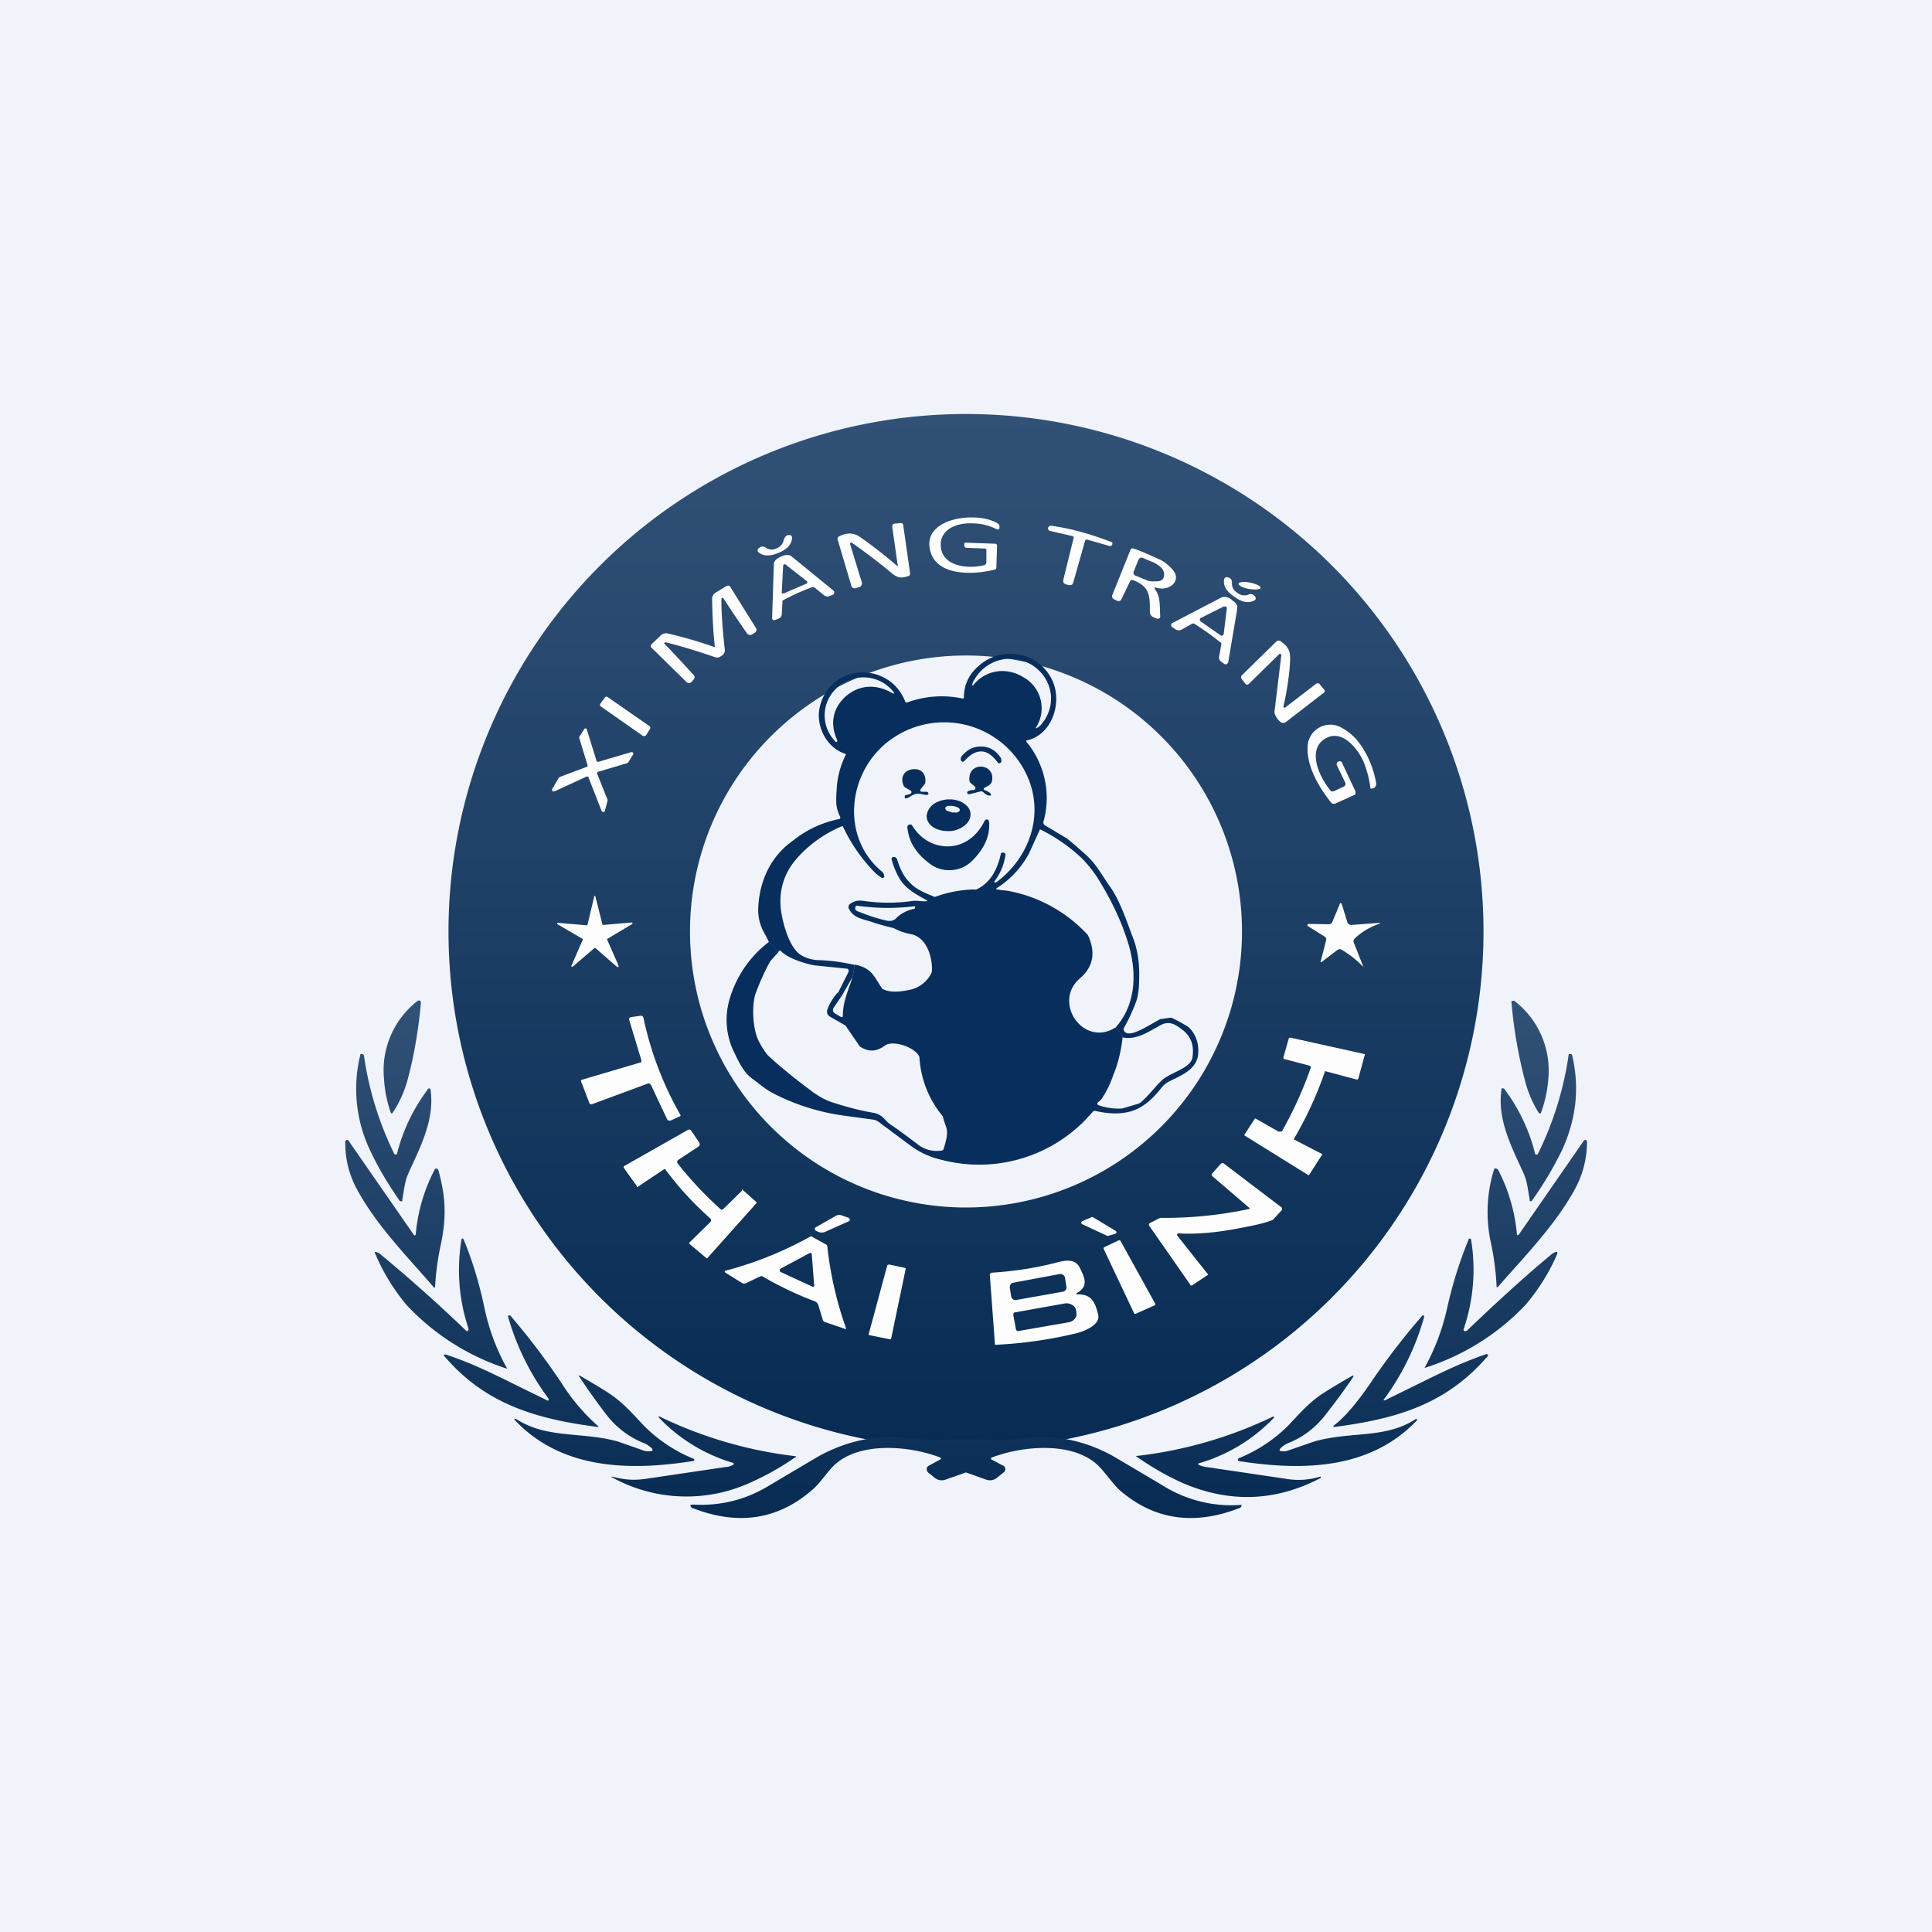
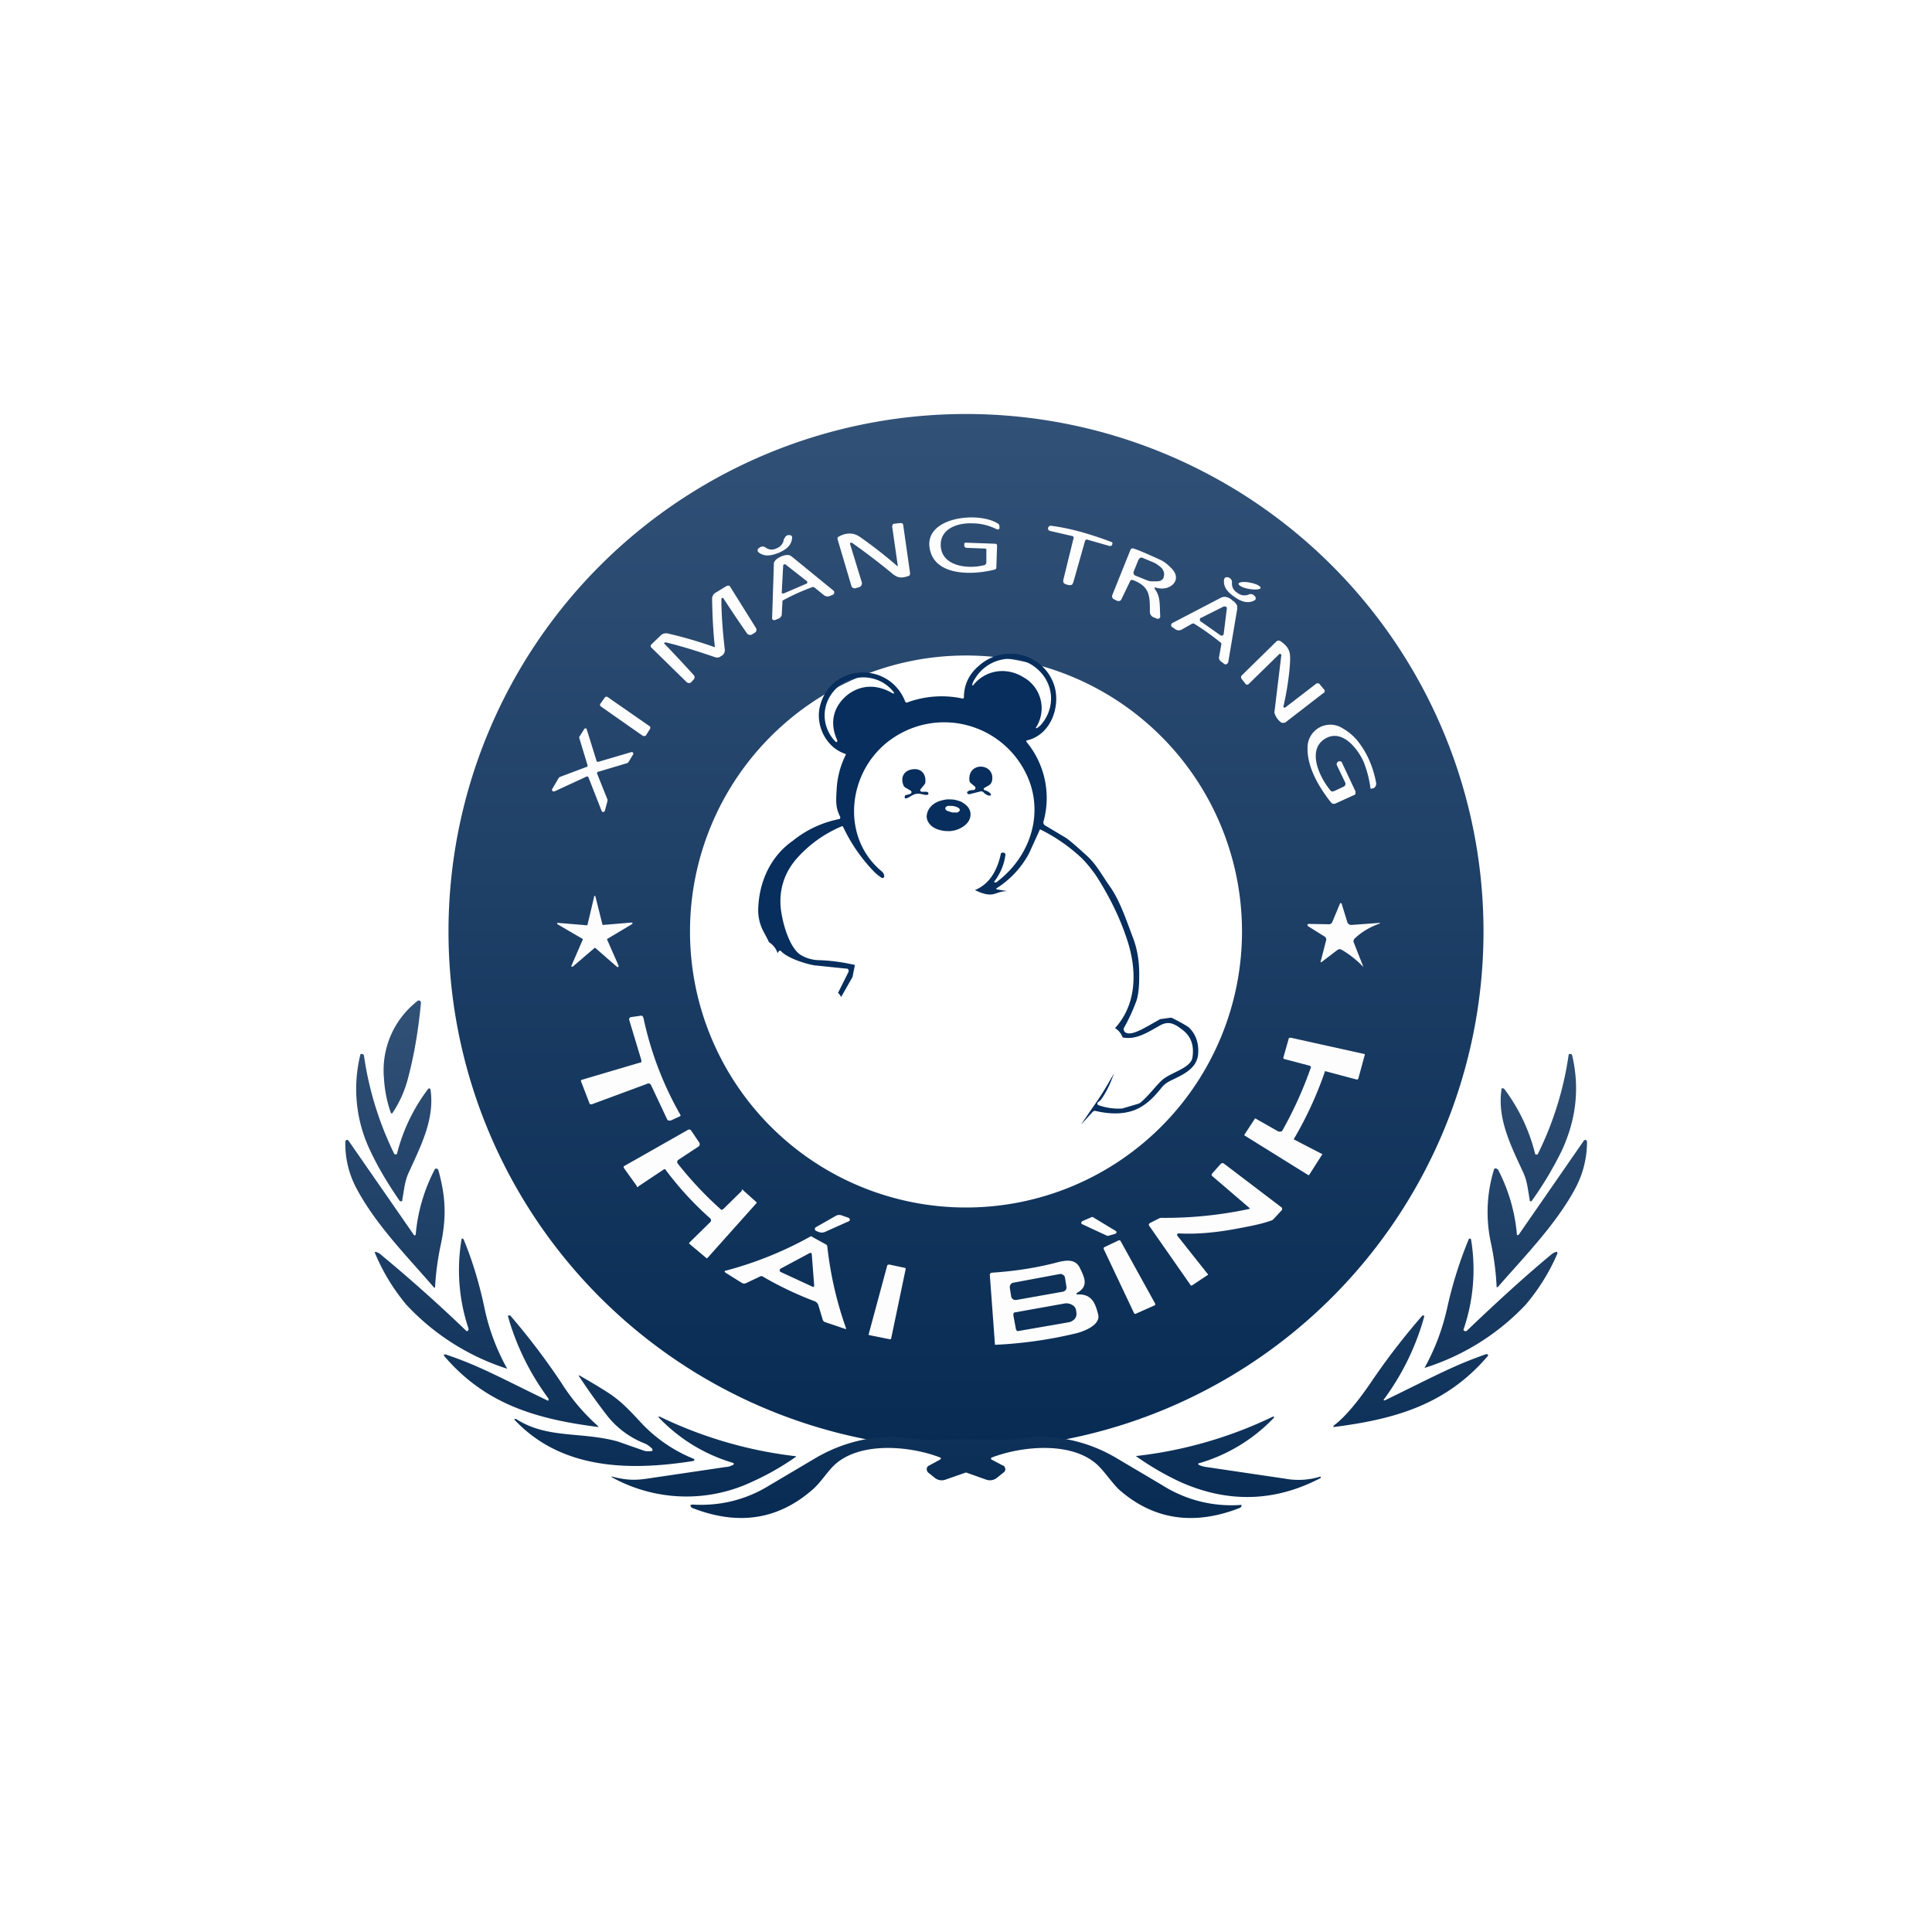
<svg xmlns="http://www.w3.org/2000/svg" width="56" height="56" viewBox="0 0 56 56">
-   <path fill="#F0F3FA" d="M0 0h56v56H0z" />
  <path d="M28 12a15 15 0 1 1 0 30 15 15 0 0 1 0-30Zm0 7a8 8 0 1 0 0 16 8 8 0 0 0 0-16Z" fill="url(#a)" />
  <path d="m31.35 32.57.44-.64c.1-.14.27-.41.5-.82-.09.26-.2.51-.36.74a.36.36 0 0 1-.11.1l-.01.02V32a.04.04 0 0 0 .02.03 1.71 1.71 0 0 0 .7.1l.44-.13a.27.27 0 0 0 .1-.05c.26-.23.4-.44.59-.62.22-.23.83-.35.9-.66.06-.35-.03-.61-.26-.8-.22-.17-.4-.3-.67-.15-.36.2-.7.43-1.09.35a.53.53 0 0 0-.22-.27c.64-.7.64-1.69.35-2.56-.2-.62-.5-1.23-.88-1.83-.15-.22-.3-.4-.44-.54a4.96 4.96 0 0 0-1.2-.83.04.04 0 0 0-.02.03l-.3.66a2.69 2.69 0 0 1-.95 1.02.02.02 0 0 0 .01.03h.01l.3.05c-.38 0-.38.24-.94-.03.38-.16.63-.5.75-1.05v-.02l.03-.01c.02-.01.04-.01.07 0 .03.02.04.04.03.08a1.6 1.6 0 0 1-.32.75v.02l.03.01h.02c.91-.67 1.36-1.82.98-2.9a2.64 2.64 0 0 0-4.02-1.25c-1.26.89-1.49 2.82-.27 3.83a.2.2 0 0 1 .07.13.05.05 0 0 1-.02.05.05.05 0 0 1-.06 0 1.29 1.29 0 0 1-.24-.2 4.79 4.79 0 0 1-.88-1.29h-.03c-.52.22-.96.54-1.32.95-.35.41-.5.89-.45 1.42.04.37.22 1.09.55 1.34.15.1.33.16.53.17.37.01.72.06 1.07.14l-.07.35-.33.58a.33.33 0 0 0-.09-.12l.3-.6a.08.08 0 0 0-.02-.1 282.56 282.56 0 0 1-.97-.1c-.19-.03-.76-.19-.96-.41l-.02-.01a.04.04 0 0 0-.04 0v.01a.19.19 0 0 0-.04.06.59.59 0 0 0-.25-.32 4.46 4.46 0 0 0-.15-.29 1.34 1.34 0 0 1-.16-.74c.04-.76.37-1.47 1-1.91a3.09 3.09 0 0 1 1.35-.63.05.05 0 0 0 .02-.07c-.13-.26-.12-.44-.1-.77a2.5 2.5 0 0 1 .27-1.03.04.04 0 0 0-.02-.02c-.55-.18-.86-.81-.74-1.35.29-1.28 2.02-1.35 2.48-.16a.05.05 0 0 0 .02.02.05.05 0 0 0 .04 0 2.88 2.88 0 0 1 1.61-.11.04.04 0 0 0 .03-.04c0-.35.14-.66.42-.9.7-.64 1.82-.4 2.17.48.24.6-.03 1.5-.76 1.67a.02.02 0 0 0-.02.03v.01a2.55 2.55 0 0 1 .5 2.3.1.1 0 0 0 .05.13l.57.34c.09.05.3.23.64.54.27.25.42.54.65.87.29.4.48.97.66 1.45.15.37.21.76.2 1.2 0 .3-.03.53-.08.68a5.5 5.5 0 0 1-.37.8.12.12 0 0 0 .08.13c.19.08.58-.18.98-.4l.29-.04c.03 0 .05 0 .08.02.28.14.44.24.47.27.2.2.28.46.26.75-.03.47-.52.64-.85.81a.71.71 0 0 0-.23.2c-.18.22-.36.42-.64.57-.33.17-.75.2-1.26.08a.09.09 0 0 0-.08.03l-.32.35ZM29.7 19.65a1.03 1.03 0 0 1 .32 1.45l.02.01a.41.41 0 0 0 .14-.11c.46-.54.35-1.3-.23-1.7a1.19 1.19 0 0 0-1.7.39.4.4 0 0 0-.07.16l.01.02h.01l.01-.01c.37-.46 1-.54 1.5-.2Zm-5.4.25c-.5.42-.53 1.14-.08 1.6a.03.03 0 0 0 .05-.02v-.02c-.22-.47-.14-.94.26-1.29.41-.34.9-.34 1.35-.07h.03a.03.03 0 0 0 0-.03c-.39-.51-1.12-.58-1.62-.17Z" fill="#072E5C" />
-   <path d="M28.26 25.79c.48.03.4 0 .95.03a4.17 4.17 0 0 1 2.32 1.28c.24.5.16.93-.23 1.26-.8.69.1 2 1.02 1.43.1.07.18.16.22.27-.04.37-.12.72-.25 1.05a9.62 9.62 0 0 1-.94 1.46 4.3 4.3 0 0 1-4.05 1.05 2.4 2.4 0 0 1-.93-.43l-.9-.67a.37.37 0 0 0-.18-.07l-.73-.1a6.33 6.33 0 0 1-2.13-.65c-.25-.13-.39-.26-.62-.43-.27-.2-.39-.48-.57-.85a2.14 2.14 0 0 1-.08-1.5 3.21 3.21 0 0 1 1.13-1.62c.11.07.2.17.25.32l-.22.25a6.85 6.85 0 0 0-.43.96c-.1.36-.08 1.03.13 1.4.11.2.2.33.27.39.26.24.65.57 1.2.98.22.17.45.3.69.37.44.14.81.23 1.11.28.24.04.3.14.45.29l.08.06c.25.17.52.37.82.6a.9.9 0 0 0 .65.15.07.07 0 0 0 .06-.04c.19-.62.07-.55-.02-.95a2.94 2.94 0 0 1-.68-1.72c-.11-.28-.75-.5-.99-.34-.24.18-.47.2-.71.05l-.03-.02-.41-.6-.03-.02-.42-.24a.17.17 0 0 1-.08-.09.17.17 0 0 1 0-.11c.06-.18.17-.35.3-.5.04.03.07.07.1.12l-.21.31a.12.12 0 0 0 0 .15l.04.03.17.1h.04l.01-.02v-.01c0-.45.18-.77.28-1.14l.07-.35c.5.1.56.36.78.68.01.02.03.04.05.04.18.08.42.08.71.02a.91.91 0 0 0 .67-.48l.02-.05c.03-.4-.14-.99-.59-1.09a1.7 1.7 0 0 1-.52-.18 6.33 6.33 0 0 1-.67-.19c-.3-.09-.5-.12-.63-.38a.1.1 0 0 1 0-.07.1.1 0 0 1 .04-.06c.15-.1.24-.11.44-.08.45.06.9.06 1.33 0 .18-.03.3.02.45 0a.02.02 0 0 0 .02 0v-.02h-.01c-.3-.17-.62-.33-.8-.64a2.2 2.2 0 0 1-.23-.57.06.06 0 0 1 .06-.05.1.1 0 0 1 .1.06c.09.3.22.55.4.71.12.13.34.25.65.37.03.02.06.02.1 0 .34-.12.7-.19 1.11-.2Zm-1.73.5a.03.03 0 0 0-.04-.02 6.23 6.23 0 0 1-1.66-.02.07.07 0 0 0-.04.07v.04l.03.03.03.02c.25.1.52.2.83.27.12.03.2.01.27-.04a1.03 1.03 0 0 1 .56-.3l.01-.02a.04.04 0 0 0 0-.02ZM28.45 21.64c.21 0 .4.1.54.3a.16.16 0 0 1 .03.15l-.02.02a.05.05 0 0 1-.07 0c-.13-.16-.27-.32-.48-.33-.22 0-.37.14-.5.28l-.03.02a.05.05 0 0 1-.05-.02l-.02-.02a.16.16 0 0 1 .04-.14c.17-.19.35-.27.56-.26Z" fill="#072E5C" />
  <path d="M28.53 22.9c.07.02.13.05.18.1a.04.04 0 0 1 0 .06h-.03c-.05 0-.11-.03-.18-.1a.09.09 0 0 0-.08-.02l-.32.08h-.03l-.03-.02a.05.05 0 0 1 0-.05c.03-.03.09-.05.18-.05a.06.06 0 0 0 .05-.04.06.06 0 0 0-.01-.06l-.12-.1a.1.1 0 0 1-.04-.07c-.06-.56.72-.52.66-.03-.02.17-.14.17-.24.25a.03.03 0 0 0 0 .04ZM26.44 22.3c.26-.04.41.13.38.39l-.01.03-.13.16a.05.05 0 0 0 0 .05l.01.01.03.01h.14l.03.01.02.03a.04.04 0 0 1-.04.05c-.08.01-.19-.05-.31-.03-.12.02-.2.11-.29.13h-.03a.04.04 0 0 1-.01-.06c0-.02 0-.03.02-.03l.14-.04.02-.02a.05.05 0 0 0-.01-.07l-.17-.1-.03-.03c-.11-.23-.02-.45.24-.49ZM28.13 23.58c.01.13-.05.25-.16.34a.77.77 0 0 1-.44.17c-.08 0-.16 0-.24-.02a.7.7 0 0 1-.22-.08.49.49 0 0 1-.15-.14.35.35 0 0 1-.06-.17c0-.12.05-.24.16-.34.11-.1.27-.15.44-.17.08 0 .17 0 .25.02.07.02.15.04.2.08.07.04.12.09.16.14.03.05.06.11.06.17Zm-.73-.16c0 .03.01.06.05.08l.15.05h.08a.3.3 0 0 0 .07 0l.05-.03a.06.06 0 0 0 .02-.04c0-.02-.01-.05-.05-.07a.44.44 0 0 0-.23-.05.3.3 0 0 0-.07 0 .14.14 0 0 0-.05.03.06.06 0 0 0-.02.03Z" fill="#072E5C" />
-   <path d="M27.58 25.22a.92.92 0 0 1-.65-.2c-.35-.27-.59-.59-.63-1.05 0-.02 0-.03.02-.04a.07.07 0 0 1 .08-.03c.02 0 .03.02.04.03.24.39.64.63 1.1.6.44-.03.8-.32 1-.74l.03-.03a.07.07 0 0 1 .08.01l.02.05c.03.46-.17.8-.48 1.12a.92.92 0 0 1-.61.28Z" fill="#072E5C" />
  <path d="M30.07 41.64c.85 0 1.62.22 2.32.64l1.3.77a3.74 3.74 0 0 0 2.29.57.03.03 0 0 1 0 .04s0 .02-.02.03a.09.09 0 0 1-.03.02c-1.33.52-2.5.34-3.49-.53-.21-.2-.42-.52-.62-.71-.74-.7-2.2-.56-3.08-.22h-.01v.02a.03.03 0 0 0 0 .03l.34.18c.02 0 .04.02.05.04l.02.05a.12.12 0 0 1-.05.11l-.2.16a.32.32 0 0 1-.3.05l-.59-.21-.6.21a.32.32 0 0 1-.3-.05l-.2-.16a.13.13 0 0 1-.03-.05.12.12 0 0 1 .01-.11.13.13 0 0 1 .05-.04l.33-.18.01-.01v-.03l-.01-.01c-.87-.34-2.34-.48-3.08.22-.2.19-.4.51-.62.7-1 .88-2.16 1.06-3.49.54a.09.09 0 0 1-.03-.02.16.16 0 0 1-.02-.03.03.03 0 0 1 0-.04h.02l.02-.01c.82.05 1.57-.14 2.25-.56l1.3-.77a4.5 4.5 0 0 1 2.32-.64l.92.1 1.11-.02h.08l1.1.02.93-.1Z" fill="url(#b)" />
  <path d="M19.1 41.06h.02a12.3 12.3 0 0 0 3.95 1.15v.02l-.02.01c-.43.3-.85.53-1.25.71a4.46 4.46 0 0 1-4.08-.14v-.01h.02c.36.09.61.12 1.01.06l2.3-.34c.07 0 .14-.03.2-.06l.02-.02a.03.03 0 0 0-.01-.03l-.02-.01a4.87 4.87 0 0 1-2.16-1.33l.02-.01Z" fill="url(#c)" />
  <path d="M36.9 41.06h.02a.03.03 0 0 1 0 .04 4.87 4.87 0 0 1-2.19 1.32v.02l.02.02c.06.03.13.05.2.06l2.3.34a2.14 2.14 0 0 0 1.02-.06h.01v.04c-1.33.7-2.7.73-4.08.11a8.28 8.28 0 0 1-1.27-.74l.01-.01h.02a12.3 12.3 0 0 0 3.94-1.14Z" fill="url(#d)" />
  <path d="M16.78 39.87h.02c.38.22.68.4.89.54.38.26.62.54.96.9a4.3 4.3 0 0 0 1.47.98.04.04 0 0 1-.01.05l-.03.01c-1.9.3-3.82.22-5.15-1.18a.02.02 0 0 1 0-.04h.03c.9.58 1.87.36 2.94.65l.77.27c.07.02.13.02.21.01h.02a.04.04 0 0 0 .01-.04V42a.67.67 0 0 0-.27-.18 2.57 2.57 0 0 1-1.02-.76 17.62 17.62 0 0 1-.85-1.19h.01Z" fill="url(#e)" />
-   <path d="M39.22 39.87h.01v.03c-.26.39-.55.78-.85 1.16-.27.33-.6.59-1.02.76-.12.05-.2.11-.26.18l-.01.02v.02l.01.01.02.01c.08.01.14.01.2-.01l.78-.27c1.07-.3 2.05-.07 2.94-.65h.03v.04c-1.33 1.4-3.24 1.48-5.16 1.18l-.02-.01a.04.04 0 0 1 0-.05l.01-.02a4.3 4.3 0 0 0 1.45-.96c.34-.36.58-.64.96-.9a18.99 18.99 0 0 1 .9-.54Z" fill="url(#f)" />
  <path d="M41.24 38.13h.02s.02 0 .02.02v.02a7.32 7.32 0 0 1-1.18 2.41l.02.01h.02c1.44-.7 1.99-1.01 2.94-1.34h.02l.02.01a.03.03 0 0 1 0 .05c-1.18 1.38-2.63 1.82-4.44 2.05a.03.03 0 0 1-.03 0v-.02l.01-.02c.38-.28.79-.83 1.07-1.24a20.15 20.15 0 0 1 1.5-1.95Z" fill="url(#g)" />
  <path d="M14.76 38.13h.03c.48.56.98 1.2 1.48 1.95a5.84 5.84 0 0 0 1.08 1.27l-.01.01h-.02c-1.8-.23-3.26-.67-4.44-2.05a.03.03 0 0 1 0-.05h.04c.95.32 1.5.63 2.94 1.33a.03.03 0 0 0 .04 0v-.05a7.32 7.32 0 0 1-1.18-2.4l.02-.01h.02Z" fill="url(#h)" />
-   <path d="M13.4 35.9h.02l.02.03c.25.6.45 1.26.6 1.97a6.22 6.22 0 0 0 .66 1.77h-.01a6.84 6.84 0 0 1-2.91-1.85 5.86 5.86 0 0 1-.92-1.52.04.04 0 0 1 .04-.01c.04.01.09.03.12.06a44.57 44.57 0 0 1 2.5 2.23h.04l.02-.04v-.03a5.35 5.35 0 0 1-.2-2.6l.02-.01Z" fill="url(#i)" />
+   <path d="M13.4 35.9h.02l.02.03c.25.6.45 1.26.6 1.97a6.22 6.22 0 0 0 .66 1.77h-.01a6.84 6.84 0 0 1-2.91-1.85 5.86 5.86 0 0 1-.92-1.52.04.04 0 0 1 .04-.01c.04.01.09.03.12.06a44.57 44.57 0 0 1 2.5 2.23h.04l.02-.04v-.03a5.35 5.35 0 0 1-.2-2.6l.02-.01" fill="url(#i)" />
  <path d="m42.6 35.9.03.01.01.02a5.35 5.35 0 0 1-.22 2.61c0 .02.01.03.02.03a.06.06 0 0 0 .08 0c.95-.91 1.77-1.65 2.46-2.22a.31.31 0 0 1 .12-.06.04.04 0 0 1 .04 0v.05a5.86 5.86 0 0 1-.92 1.48 6.84 6.84 0 0 1-2.93 1.83c.3-.54.52-1.12.66-1.75a11.94 11.94 0 0 1 .63-2h.02Z" fill="url(#j)" />
  <path d="M10.04 33.04a.06.06 0 0 1 .06.02L12 35.8a.03.03 0 0 0 .04 0l.01-.02a5 5 0 0 1 .56-1.9.07.07 0 0 1 .08.01l.02.04c.2.73.24 1.32.07 2.13a7.88 7.88 0 0 0-.17 1.26h-.03c-.71-.83-1.68-1.8-2.25-2.88a2.74 2.74 0 0 1-.32-1.37l.03-.02Z" fill="url(#k)" />
  <path d="M45.93 33.04h.03l.03.02.01.03c0 .45-.1.9-.33 1.34-.57 1.07-1.54 2.05-2.25 2.87a.03.03 0 0 1-.03.01h-.01v-.02a7.87 7.87 0 0 0-.16-1.24 4.19 4.19 0 0 1 .09-2.17.07.07 0 0 1 .08 0l.03.02a5 5 0 0 1 .55 1.9H44l.02-.01 1.89-2.73.03-.02Z" fill="url(#l)" />
  <path d="m10.49 30.55.04.01.02.04a9.53 9.53 0 0 0 .88 2.85.06.06 0 0 0 .05.01h.02l.01-.03a5.2 5.2 0 0 1 .91-1.88.05.05 0 0 1 .05.01l.01.03c.12.84-.27 1.6-.62 2.37-.13.27-.14.49-.2.82v.03l-.03.01a.05.05 0 0 1-.05-.02c-.36-.52-.64-1-.85-1.45a4.14 4.14 0 0 1-.28-2.8h.04Z" fill="url(#m)" />
  <path d="M45.51 30.55h.04l.02.04c.22.94.12 1.85-.3 2.76a10.25 10.25 0 0 1-.88 1.47h-.02l-.03-.01v-.03c-.06-.33-.07-.55-.2-.82-.35-.76-.74-1.53-.62-2.37v-.03a.05.05 0 0 1 .06-.01l.02.01a5.2 5.2 0 0 1 .9 1.9h.02a.06.06 0 0 0 .05 0 9.53 9.53 0 0 0 .9-2.9.06.06 0 0 1 .04-.01Z" fill="url(#n)" />
  <path d="M12.12 29h.04c.02.01.03.02.03.04.01 0 .02.02.01.04-.08.86-.22 1.62-.4 2.27a3.24 3.24 0 0 1-.43.92.03.03 0 0 1-.03 0l-.01-.01a3.6 3.6 0 0 1-.2-1 2.54 2.54 0 0 1 .99-2.26Z" fill="url(#o)" />
-   <path d="M43.88 29a2.54 2.54 0 0 1 1 2.25 3.6 3.6 0 0 1-.22 1.02h-.05a3.24 3.24 0 0 1-.4-.92 13.34 13.34 0 0 1-.4-2.31c0-.02.01-.03.03-.03h.04Z" fill="url(#p)" />
  <path d="M28.97 15.26v.04a.05.05 0 0 1-.05.05l-.03-.01c-.2-.1-.44-.17-.7-.17-.4-.02-.88.13-.92.56-.05.68.77.78 1.26.65.02 0 .03-.01.04-.03a.07.07 0 0 0 .02-.04v-.36a.05.05 0 0 0 0-.03.06.06 0 0 0-.04-.02l-.53-.02a.07.07 0 0 1-.05-.02.07.07 0 0 1-.02-.05v-.05a.05.05 0 0 1 .03-.03H28l.83.03h.03a.07.07 0 0 1 .04.04v.03l-.02.62a.06.06 0 0 1-.05.06c-.62.16-1.73.2-1.88-.6-.18-.93 1.42-1.1 1.98-.73a.09.09 0 0 1 .04.08ZM24.7 15.73h-.03a.03.03 0 0 0-.03.04l.34 1.11a.1.1 0 0 1-.01.08.1.1 0 0 1-.07.06l-.1.03a.1.1 0 0 1-.12-.06l-.4-1.35a.07.07 0 0 1 .02-.08c.23-.13.45-.13.65.02a13 13 0 0 1 1.06.83.02.02 0 0 0 .01-.03l-.16-1.12.01-.05a.07.07 0 0 1 .05-.03l.18-.02.05.01c.02.01.03.03.03.05l.2 1.4-.01.05a.08.08 0 0 1-.05.03c-.21.07-.32.05-.5-.11-.39-.32-.76-.6-1.13-.86ZM31.34 15.42a10.1 10.1 0 0 1 .9.3.08.08 0 0 1 0 .05c0 .03-.02.04-.03.05a.09.09 0 0 1-.07 0l-.63-.18h-.02a.05.05 0 0 0-.03.02l-.01.02-.34 1.2-.03.06c-.02.02-.07.03-.14.01-.07-.02-.11-.04-.12-.08v-.06l.3-1.22a.05.05 0 0 0-.03-.05l-.65-.15a.08.08 0 0 1-.05-.03.08.08 0 0 1-.01-.06.08.08 0 0 1 .09-.06c.3.04.58.1.87.18ZM22.58 16.02c-.2.08-.4.13-.58 0l-.03-.03a.08.08 0 0 1 .02-.1l.02-.01a.14.14 0 0 1 .18-.01c.1.07.21.08.33.02a.32.32 0 0 0 .2-.26l.05-.08a.14.14 0 0 1 .08-.04h.03a.08.08 0 0 1 .06.02l.02.03v.03c-.02.23-.18.34-.38.43ZM33.5 17.03a.03.03 0 0 0-.03 0v.04c.17.22.14.44.16.8a.07.07 0 0 1-.04.06.07.07 0 0 1-.06 0l-.1-.04a.17.17 0 0 1-.1-.15c0-.48 0-.74-.5-.93h-.04a.06.06 0 0 0-.03.03l-.26.54a.09.09 0 0 1-.05.04h-.06l-.1-.05a.1.1 0 0 1-.05-.05.1.1 0 0 1 0-.07l.53-1.32a.07.07 0 0 1 .09-.03c.21.07.47.19.78.33.12.06.23.15.34.27.2.22.1.46-.16.54a.56.56 0 0 1-.32-.01Zm-.5-.81-.14.35a.08.08 0 0 0 0 .06.08.08 0 0 0 .04.05l.32.13c.05.02.1.04.16.04h.15c.05 0 .1-.01.13-.03a.18.18 0 0 0 .07-.08v-.03a.17.17 0 0 0 .01-.1.3.3 0 0 0-.05-.12.52.52 0 0 0-.11-.1.7.7 0 0 0-.15-.09l-.31-.13a.08.08 0 0 0-.07 0 .08.08 0 0 0-.04.05ZM23.12 17.19a6.9 6.9 0 0 0-.44.22v.03l-.02.35c0 .03 0 .05-.02.08a.17.17 0 0 1-.07.06l-.1.04a.07.07 0 0 1-.09-.03v-.03l.05-1.53c0-.04 0-.08.02-.1.03-.06.09-.1.19-.15.1-.04.17-.05.22-.04.04 0 .07.03.1.05l1.2.98.02.03v.04a.07.07 0 0 1-.04.05l-.1.04a.17.17 0 0 1-.16-.03l-.27-.22a.07.07 0 0 0-.07-.01 7.5 7.5 0 0 0-.42.17Zm-.46-.03a.04.04 0 0 0 .01.04h.05l.65-.28a.04.04 0 0 0 .03-.04.04.04 0 0 0-.02-.04l-.6-.47a.05.05 0 0 0-.07 0l-.01.03-.04.76ZM35.86 17.18c.1.08.22.1.34.05a.14.14 0 0 1 .16.04l.02.02a.08.08 0 0 1 0 .1l-.03.02c-.21.1-.4.01-.57-.11-.18-.13-.33-.27-.3-.5a.08.08 0 0 1 .07-.07h.03l.03.01a.14.14 0 0 1 .1.14c-.01.13.04.23.15.3Z" fill="#FDFDFE" />
  <path d="M36.24 16.89c-.18-.04-.33-.02-.34.03 0 .05.12.12.3.15s.33.02.34-.03c0-.05-.13-.12-.3-.15ZM20.92 19c-.06.06-.12.07-.19.05-.5-.17-.97-.32-1.43-.43-.03 0-.04 0-.05.03a38.65 38.65 0 0 1 .86.92.09.09 0 0 1 0 .12l-.07.08a.1.1 0 0 1-.14 0l-1.02-1a.06.06 0 0 1-.02-.04.06.06 0 0 1 .02-.05l.27-.26a.22.22 0 0 1 .2-.06 12.5 12.5 0 0 1 1.37.4v-.02c-.05-.44-.07-.9-.08-1.38a.21.21 0 0 1 .1-.18l.33-.2h.02a.06.06 0 0 1 .05 0l.02.02.75 1.2a.1.1 0 0 1-.03.14l-.1.06a.1.1 0 0 1-.06 0 .09.09 0 0 1-.06-.03 36.7 36.7 0 0 1-.7-1.04c-.03 0-.05.01-.05.04 0 .46.04.95.1 1.47 0 .06-.02.12-.09.17ZM35.7 17.39c.1.06.14.12.16.17v.1l-.26 1.54-.02.03a.07.07 0 0 1-.1.01l-.08-.06a.17.17 0 0 1-.06-.07.16.16 0 0 1 0-.09l.06-.34v-.04a7.76 7.76 0 0 0-.8-.57l-.05.01-.3.17a.17.17 0 0 1-.18-.01l-.09-.06a.07.07 0 0 1 0-.12l1.4-.73a.25.25 0 0 1 .11-.03c.06 0 .13.02.22.09Zm-.9.52a.06.06 0 0 0-.02.05v.03l.02.02.57.4a.06.06 0 0 0 .1-.04l.09-.73v-.03a.06.06 0 0 0-.05-.03h-.04l-.66.33ZM37.2 20.48a.03.03 0 0 0 .02.03h.03l.91-.7a.07.07 0 0 1 .05 0c.02 0 .03 0 .04.02l.14.17a.06.06 0 0 1 0 .06c0 .01 0 .02-.02.02l-1.1.85a.13.13 0 0 1-.15 0 .54.54 0 0 1-.18-.27v-.02l.2-1.65a.03.03 0 0 0-.02-.03.03.03 0 0 0-.04 0l-.88.86a.07.07 0 0 1-.08.02l-.02-.02-.11-.14a.08.08 0 0 1 0-.1l1-.98a.1.1 0 0 1 .12-.02c.32.22.3.38.27.8-.04.4-.1.76-.18 1.1ZM18.83 21.05l-1.21-.84a.06.06 0 0 0-.09.01l-.13.18a.06.06 0 0 0 .02.08l1.2.84c.03.02.07.02.1 0l.12-.19a.06.06 0 0 0-.01-.08ZM38.65 22.94l.3-.14a.09.09 0 0 0 .04-.12l-.24-.5a.08.08 0 0 1 .02-.09l.02-.02h.02a.06.06 0 0 1 .05 0 .06.06 0 0 1 .03.02l.4.85V23c0 .02-.02.04-.03.04l-.55.25a.11.11 0 0 1-.13-.03c-.35-.44-.7-1.03-.68-1.6a.66.66 0 0 1 1-.56c.16.09.3.2.43.35.28.34.47.76.56 1.25 0 .03 0 .06-.02.09a.14.14 0 0 1-.06.06h-.03a.05.05 0 0 1-.06 0v-.03a3.17 3.17 0 0 0-.2-.75c-.19-.41-.65-.97-1.14-.64-.5.34-.12 1.13.2 1.5a.06.06 0 0 0 .07 0ZM17.31 22.43l.3.75v.03l-.08.3-.02.02a.05.05 0 0 1-.05 0l-.02-.02-.38-.97a.05.05 0 0 0-.02-.03.05.05 0 0 0-.04 0l-.93.43h-.03a.05.05 0 0 1-.04-.04v-.02l.2-.34.03-.02.77-.29c.01 0 .02 0 .03-.02v-.03l-.24-.79a.05.05 0 0 1 0-.03l.14-.22c0-.01 0-.02.02-.02a.05.05 0 0 1 .05 0l.01.03.28.9c0 .01 0 .02.02.03h.04l.95-.28a.05.05 0 0 1 .05.02.05.05 0 0 1 0 .05l-.14.23-.03.02-.84.25a.05.05 0 0 0-.03.02.04.04 0 0 0 0 .04ZM17.48 26.81l.83-.07h.02v.04l-.72.43a.02.02 0 0 0-.01.03l.33.75v.02a.02.02 0 0 1-.02.02h-.02l-.63-.55a.02.02 0 0 0-.03 0l-.63.54h-.03a.02.02 0 0 1-.01-.02l.33-.76a.02.02 0 0 0-.01-.03l-.72-.42-.01-.02v-.02h.02l.84.07h.01l.01-.02.19-.8a.02.02 0 0 1 .02-.03.02.02 0 0 1 .02.02l.2.8a.02.02 0 0 0 .02.02ZM38.89 26.2l.16.52a.12.12 0 0 0 .12.09l.82-.06a.01.01 0 0 1 0 .02c-.28.1-.52.24-.72.43a.11.11 0 0 0-.03.12l.28.71a2.88 2.88 0 0 0-.63-.5.11.11 0 0 0-.13.01l-.46.35h-.02a.02.02 0 0 1 0-.02l.16-.62a.1.1 0 0 0-.04-.1l-.48-.3a.04.04 0 0 1-.02-.05l.02-.02h.03l.56.01c.03 0 .05 0 .07-.02a.11.11 0 0 0 .04-.05l.22-.53v-.01h.02a.03.03 0 0 1 .03.01ZM16.84 31.34a.03.03 0 0 1 0-.02.03.03 0 0 1 .02-.02l1.69-.5c.02 0 .03 0 .04-.02v-.05l-.35-1.16a.07.07 0 0 1 0-.05.07.07 0 0 1 .06-.04l.28-.04c.02 0 .03 0 .05.02l.02.04a9.73 9.73 0 0 0 1.08 2.83.06.06 0 0 1-.03.03l-.26.12h-.06a.07.07 0 0 1-.04-.03l-.47-1a.08.08 0 0 0-.1-.04l-1.62.6h-.03a.05.05 0 0 1-.03-.02l-.25-.65ZM36.07 32.89l.3-.46v-.01h.02l.67.38h.06c.02 0 .04-.01.05-.03a11.3 11.3 0 0 0 .83-1.84.07.07 0 0 0-.04-.04l-.72-.19a.04.04 0 0 1-.04-.05l.15-.53c0-.02.01-.03.03-.04h.04l2.12.47a.02.02 0 0 1 .02.01v.01l-.19.7-.02.02h-.03l-.9-.24h-.02v.02a10.75 10.75 0 0 1-.9 1.95l.01.01.81.42a.01.01 0 0 1 0 .02l-.37.58a.02.02 0 0 1-.01.01h-.02l-1.85-1.15v-.02ZM21.5 34.5a.02.02 0 0 1 .04 0l.38.34.01.01v.02l-1.43 1.6h-.02l-.5-.42a.02.02 0 0 1 0-.03l.6-.59a.08.08 0 0 0 .03-.06.08.08 0 0 0-.03-.06 9.29 9.29 0 0 1-1.3-1.42h-.03l-.75.5v.01a.03.03 0 0 1-.04 0v-.02l-.38-.53v-.01a.03.03 0 0 1 .01-.04l1.85-1.05a.07.07 0 0 1 .1.03l.23.34a.08.08 0 0 1 .01.06.07.07 0 0 1-.03.05l-.59.39a.07.07 0 0 0-.03.05.07.07 0 0 0 .01.05 10.45 10.45 0 0 0 1.27 1.35l.05-.02.55-.54ZM34.15 35.76a.03.03 0 0 0-.03.01v.04l.88 1.11.01.01a.03.03 0 0 1 0 .03H35l-.45.3a.04.04 0 0 1-.02 0h-.02v-.01l-1.2-1.72a.05.05 0 0 1 0-.06l.02-.02.28-.14.04-.01a11.67 11.67 0 0 0 2.57-.26v-.02L36.2 35l-1.05-.9a.07.07 0 0 1-.03-.04.07.07 0 0 1 .02-.05l.24-.27a.07.07 0 0 1 .1-.01L37.15 35a.05.05 0 0 1 .01.05v.02l-.26.28-.03.02c-.3.11-.63.17-1 .24-.63.12-1.2.17-1.72.14ZM24.4 35.23l.2.07.02.02a.05.05 0 0 1-.02.08l-.67.3a.25.25 0 0 1-.2.01l-.07-.03a.06.06 0 0 1-.04-.05.06.06 0 0 1 .03-.06l.58-.33a.2.2 0 0 1 .17-.01ZM31.36 35.4l.28-.12a.04.04 0 0 1 .04 0l.66.4a.04.04 0 0 1 .02.05l-.01.02-.02.01-.2.06h-.04l-.73-.34-.01-.01a.04.04 0 0 1 .01-.06ZM24.5 38.52l-.59-.2a.1.1 0 0 1-.06-.06l-.13-.43a.18.18 0 0 0-.1-.11 9.96 9.96 0 0 1-1.53-.73h-.04l-.42.2a.13.13 0 0 1-.12 0l-.48-.3-.02-.02a.03.03 0 0 1 .01-.04h.02a10.63 10.63 0 0 0 2.47-1l.03.02.4.22a.07.07 0 0 1 .04.06 10.49 10.49 0 0 0 .55 2.39h-.03Zm-1.03-2.2-.84.45a.06.06 0 0 0-.03.05.05.05 0 0 0 .03.05l.93.43h.03v-.01l.01-.02-.07-.91a.04.04 0 0 0-.02-.04.04.04 0 0 0-.04 0ZM33.46 37.84l-.54.24a.04.04 0 0 1-.03 0 .04.04 0 0 1-.02-.02l-.88-1.86v-.01a.04.04 0 0 1 .02-.04l.42-.2h.03l.02.02 1 1.81a.04.04 0 0 1-.02.06ZM31.21 37.48v.01a.02.02 0 0 0 0 .03h.02c.42-.02.52.26.6.58.08.3-.4.49-.65.55a12.44 12.44 0 0 1-2.34.33l-.15-2.03a.05.05 0 0 1 .02-.04.05.05 0 0 1 .03-.02c.63-.04 1.24-.13 1.83-.28.3-.08.6-.15.74.16.13.27.25.52-.1.71Zm-.34-.44a.12.12 0 0 0-.06-.09.13.13 0 0 0-.1-.02l-1.34.25a.13.13 0 0 0-.1.1v.05l.04.25a.13.13 0 0 0 .1.1h.05l1.35-.24a.13.13 0 0 0 .08-.05.13.13 0 0 0 .02-.1l-.04-.25Zm-1.5 1.07.08.43.03.04h.04l1.44-.25a.31.31 0 0 0 .19-.1.22.22 0 0 0 .05-.18l-.01-.08a.22.22 0 0 0-.12-.15.32.32 0 0 0-.2-.04l-1.45.26a.06.06 0 0 0-.04.02.06.06 0 0 0 0 .05ZM25.76 36.65l.47.1.02.01v.03l-.42 2.01a.03.03 0 0 1-.03.02l-.6-.12a.03.03 0 0 1-.02-.01v-.02l.54-2 .02-.01h.02Z" fill="#FDFDFE" />
  <defs>
    <linearGradient id="a" x1="28" y1="12" x2="28" y2="42" gradientUnits="userSpaceOnUse">
      <stop stop-color="#325177" />
      <stop offset="1" stop-color="#072B53" />
    </linearGradient>
    <linearGradient id="b" x1="28" y1="29" x2="28" y2="44" gradientUnits="userSpaceOnUse">
      <stop stop-color="#325177" />
      <stop offset="1" stop-color="#072B53" />
    </linearGradient>
    <linearGradient id="c" x1="28" y1="29" x2="28" y2="44" gradientUnits="userSpaceOnUse">
      <stop stop-color="#325177" />
      <stop offset="1" stop-color="#072B53" />
    </linearGradient>
    <linearGradient id="d" x1="28" y1="29" x2="28" y2="44" gradientUnits="userSpaceOnUse">
      <stop stop-color="#325177" />
      <stop offset="1" stop-color="#072B53" />
    </linearGradient>
    <linearGradient id="e" x1="28" y1="29" x2="28" y2="44" gradientUnits="userSpaceOnUse">
      <stop stop-color="#325177" />
      <stop offset="1" stop-color="#072B53" />
    </linearGradient>
    <linearGradient id="f" x1="28" y1="29" x2="28" y2="44" gradientUnits="userSpaceOnUse">
      <stop stop-color="#325177" />
      <stop offset="1" stop-color="#072B53" />
    </linearGradient>
    <linearGradient id="g" x1="28" y1="29" x2="28" y2="44" gradientUnits="userSpaceOnUse">
      <stop stop-color="#325177" />
      <stop offset="1" stop-color="#072B53" />
    </linearGradient>
    <linearGradient id="h" x1="28" y1="29" x2="28" y2="44" gradientUnits="userSpaceOnUse">
      <stop stop-color="#325177" />
      <stop offset="1" stop-color="#072B53" />
    </linearGradient>
    <linearGradient id="i" x1="28" y1="29" x2="28" y2="44" gradientUnits="userSpaceOnUse">
      <stop stop-color="#325177" />
      <stop offset="1" stop-color="#072B53" />
    </linearGradient>
    <linearGradient id="j" x1="28" y1="29" x2="28" y2="44" gradientUnits="userSpaceOnUse">
      <stop stop-color="#325177" />
      <stop offset="1" stop-color="#072B53" />
    </linearGradient>
    <linearGradient id="k" x1="28" y1="29" x2="28" y2="44" gradientUnits="userSpaceOnUse">
      <stop stop-color="#325177" />
      <stop offset="1" stop-color="#072B53" />
    </linearGradient>
    <linearGradient id="l" x1="28" y1="29" x2="28" y2="44" gradientUnits="userSpaceOnUse">
      <stop stop-color="#325177" />
      <stop offset="1" stop-color="#072B53" />
    </linearGradient>
    <linearGradient id="m" x1="28" y1="29" x2="28" y2="44" gradientUnits="userSpaceOnUse">
      <stop stop-color="#325177" />
      <stop offset="1" stop-color="#072B53" />
    </linearGradient>
    <linearGradient id="n" x1="28" y1="29" x2="28" y2="44" gradientUnits="userSpaceOnUse">
      <stop stop-color="#325177" />
      <stop offset="1" stop-color="#072B53" />
    </linearGradient>
    <linearGradient id="o" x1="28" y1="29" x2="28" y2="44" gradientUnits="userSpaceOnUse">
      <stop stop-color="#325177" />
      <stop offset="1" stop-color="#072B53" />
    </linearGradient>
    <linearGradient id="p" x1="28" y1="29" x2="28" y2="44" gradientUnits="userSpaceOnUse">
      <stop stop-color="#325177" />
      <stop offset="1" stop-color="#072B53" />
    </linearGradient>
  </defs>
</svg>